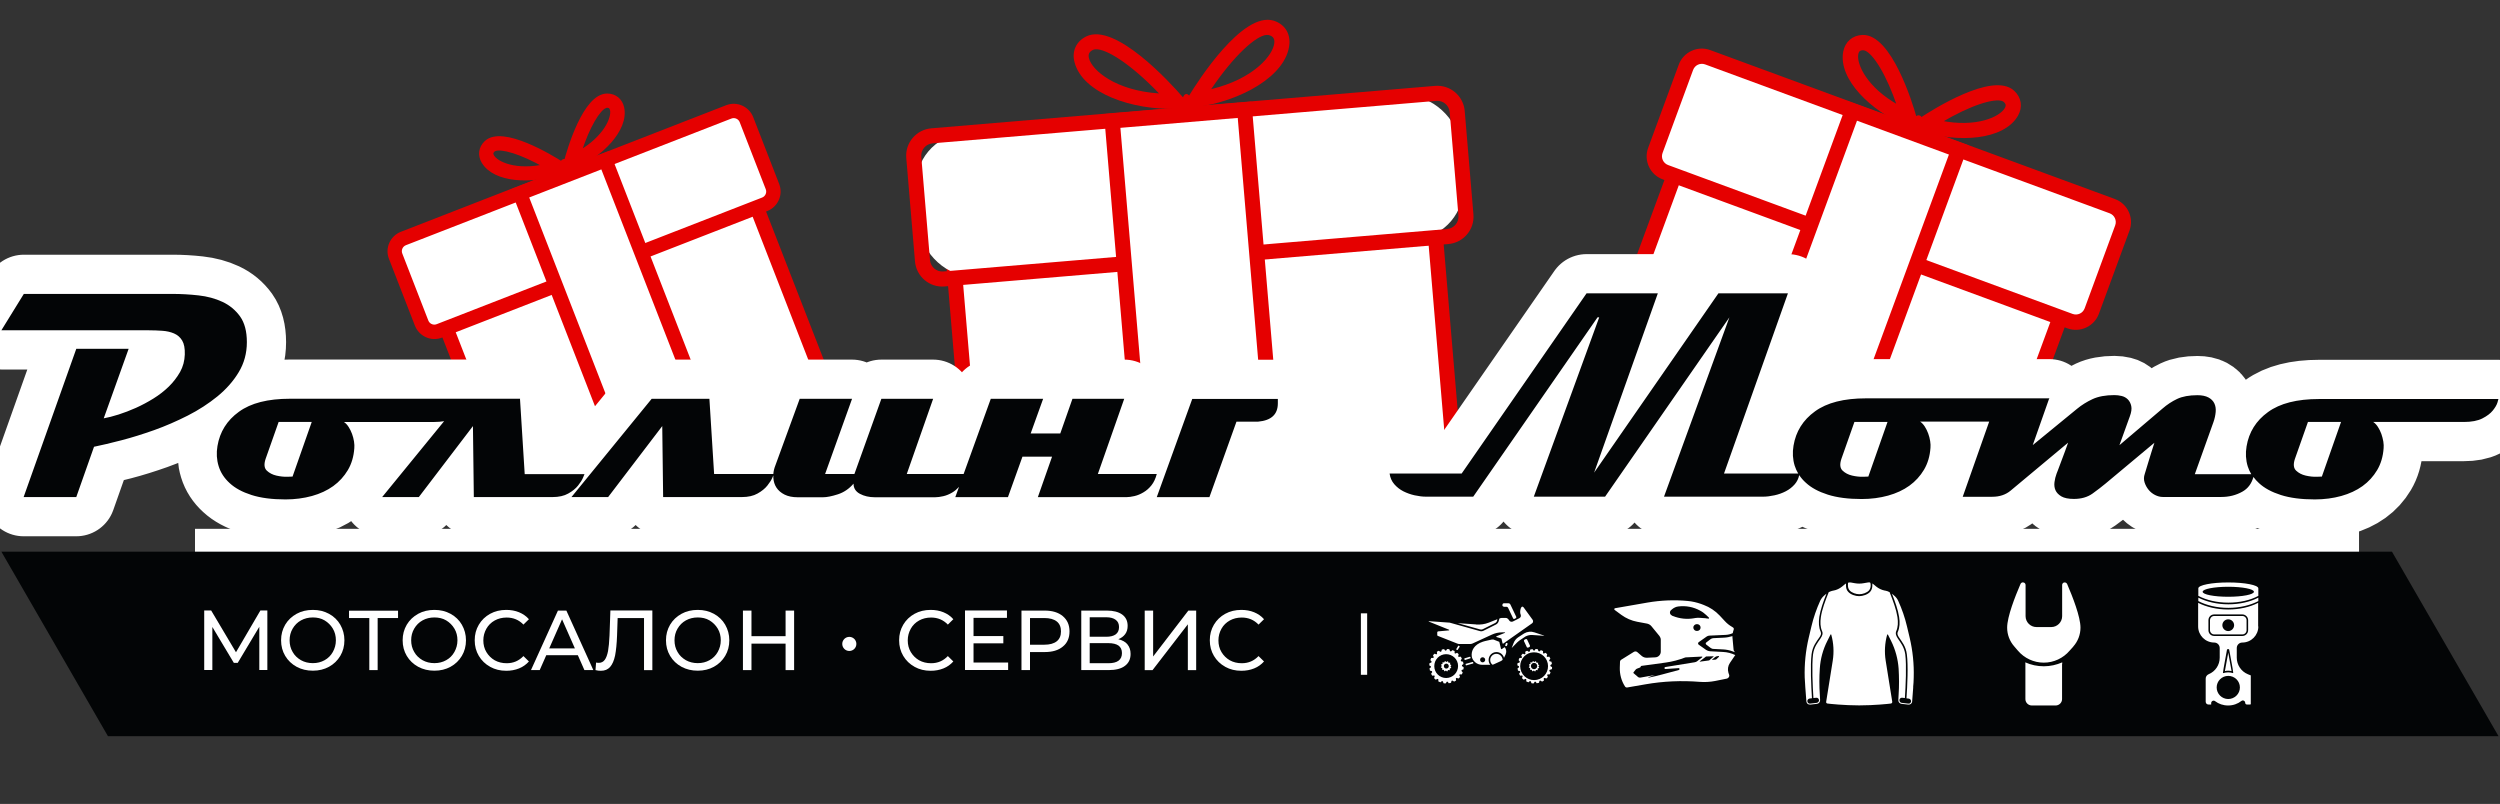
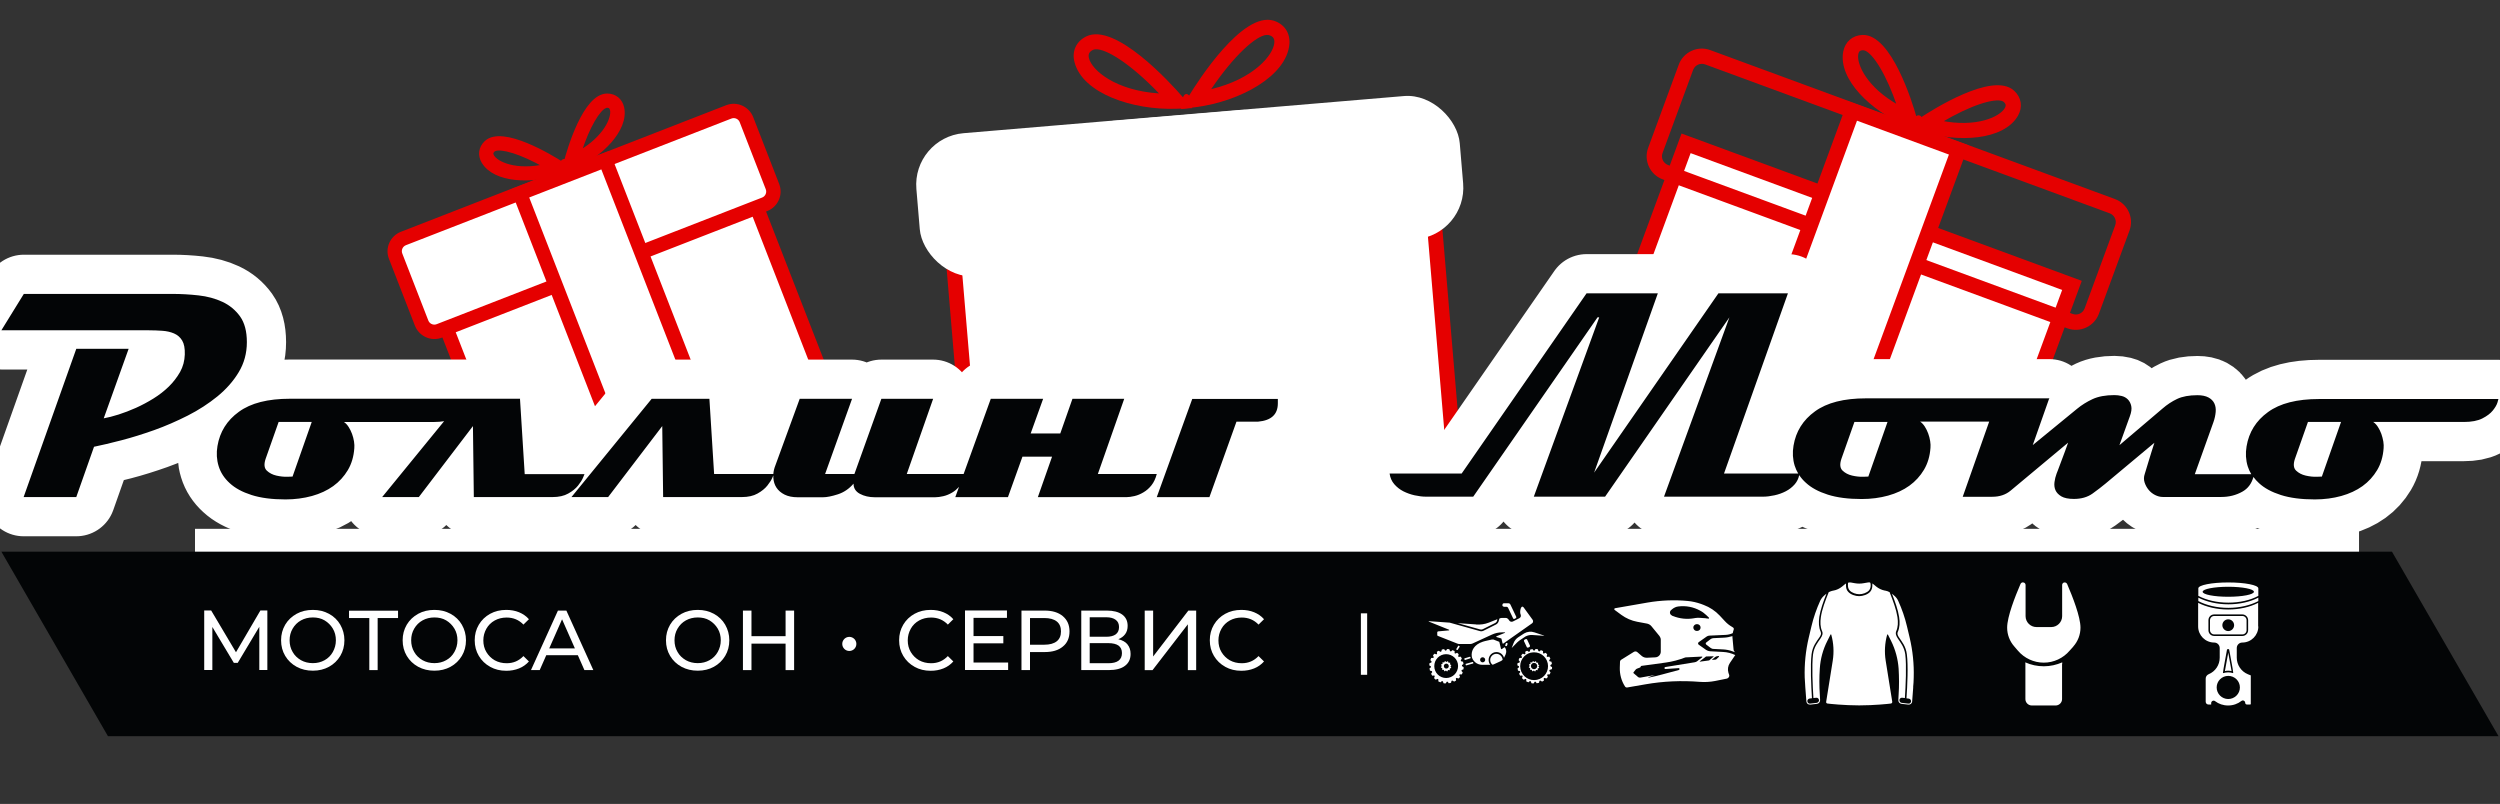
<svg xmlns="http://www.w3.org/2000/svg" id="Layer_1" data-name="Layer 1" viewBox="0 0 255 82">
  <rect x="0" y="0" width="255" height="82" fill="#333333" stroke="none" />
  <defs>
    <style>
      .cls-1, .cls-2, .cls-3 {
        fill: #030506;
      }

      .cls-4, .cls-5, .cls-6 {
        fill: #fff;
      }

      .cls-5, .cls-7 {
        stroke-width: .25px;
      }

      .cls-5, .cls-7, .cls-8, .cls-6 {
        stroke: #e50000;
        stroke-miterlimit: 10;
      }

      .cls-9, .cls-10 {
        fill: none;
      }

      .cls-7, .cls-8, .cls-11 {
        fill: #e50000;
      }

      .cls-8, .cls-6 {
        stroke-width: .4px;
      }

      .cls-2 {
        fill-rule: evenodd;
      }

      .cls-10 {
        clip-path: url(#clippath);
      }

      .cls-3 {
        stroke: #fff;
        stroke-linecap: round;
        stroke-linejoin: round;
        stroke-width: 8px;
      }
    </style>
    <clipPath id="clippath">
      <rect class="cls-9" width="255" height="82" />
    </clipPath>
  </defs>
  <g class="cls-10">
    <g>
      <g>
        <g>
          <path class="cls-7" d="m194.78,12.89l1.14-.76c1.21-.8,7.34-4.7,9.43-2.79.71.65.86,1.57.37,2.41-1.4,2.43-6,2.7-9.64,1.55l-1.31-.41Zm9.49-2.7c-.87-.32-3.3.4-6.36,2.23,3.72.76,6.15-.4,6.68-1.32.18-.31.15-.55-.12-.79-.05-.05-.12-.09-.2-.12Z" />
          <path class="cls-7" d="m195.73,13.25l-1.26-.53c-3.52-1.49-6.85-4.67-6.34-7.43.18-.95.89-1.57,1.85-1.6,2.84-.09,4.98,6.85,5.37,8.24l.38,1.32Zm-5.48-8.21c-.08-.03-.16-.04-.23-.04-.36.01-.54.17-.6.52-.19,1.05.9,3.51,4.23,5.34-1.14-3.37-2.52-5.5-3.39-5.82Z" />
          <path class="cls-7" d="m195.9,12.55c-.11.29-.34.48-.52.41-.18-.07-.24-.36-.13-.65s.34-.48.52-.41c.18.07.24.36.13.65Z" />
        </g>
        <g>
          <g>
            <path class="cls-5" d="m199.85,56.65l-36.99-13.62c-.66-.24-.99-.97-.75-1.62l9.86-26.79,39.36,14.49-9.86,26.79c-.24.66-.97.99-1.62.75Z" />
            <path class="cls-7" d="m199.61,57.26l-36.95-13.6c-1-.37-1.52-1.49-1.15-2.49l10.08-27.39,40.59,14.94-10.08,27.39c-.37,1-1.49,1.52-2.49,1.15Zm-27.24-41.8l-9.63,26.16c-.12.33.05.69.37.81l36.95,13.6c.33.12.69-.05.81-.37l9.63-26.16-38.13-14.04Z" />
          </g>
          <g>
-             <rect class="cls-4" x="168.94" y="13.05" width="47.43" height="12.5" rx="2.99" ry="2.99" transform="translate(18.53 -65.36) rotate(20.21)" />
            <path class="cls-7" d="m210.91,33.37l-41.27-15.19c-1.23-.45-1.87-1.83-1.41-3.06l3.12-8.48c.45-1.23,1.83-1.87,3.06-1.41l41.27,15.19c1.23.45,1.87,1.83,1.41,3.06l-3.12,8.48c-.45,1.23-1.83,1.87-3.06,1.41Zm-36.95-26.92c-.56-.2-1.17.08-1.38.64l-3.12,8.48c-.2.56.08,1.17.64,1.38l41.27,15.19c.56.2,1.17-.08,1.38-.64l3.12-8.48c.2-.56-.08-1.17-.64-1.38l-41.27-15.19Z" />
          </g>
          <g>
            <rect class="cls-5" x="181.9" y="12.11" width="11.56" height="38.73" transform="translate(22.43 -62.89) rotate(20.21)" />
            <path class="cls-7" d="m186.8,52.49l-12.08-4.44,13.83-37.58,12.08,4.44-13.83,37.58Zm-10.39-5.22l9.61,3.54,12.93-35.12-9.61-3.54-12.93,35.12Z" />
          </g>
        </g>
      </g>
      <g>
        <g>
          <path class="cls-8" d="m57.43,17.56l.29-1.07c.3-1.13,1.93-6.78,4.23-6.75.78.01,1.36.5,1.52,1.26.46,2.22-2.2,4.85-5.02,6.11l-1.02.45Zm4.31-6.73c-.7.27-1.79,2.02-2.66,4.76,2.67-1.53,3.52-3.54,3.34-4.38-.06-.29-.21-.41-.5-.42-.06,0-.12.01-.19.04Z" />
          <path class="cls-8" d="m58.19,17.26l-1.05.35c-2.93.98-6.66.84-7.83-1.11-.4-.67-.3-1.42.27-1.96,1.67-1.58,6.69,1.49,7.68,2.12l.94.6Zm-7.73-2.04c-.07.03-.12.06-.16.1-.21.2-.23.39-.08.64.44.74,2.43,1.65,5.43.97-2.5-1.43-4.48-1.98-5.18-1.71Z" />
          <path class="cls-8" d="m57.92,16.75c.09.23.05.47-.1.53-.14.06-.33-.09-.43-.32s-.05-.47.1-.53c.14-.06.33.09.43.32Z" />
        </g>
        <g>
          <g>
            <path class="cls-6" d="m83.96,41.39l-29.74,11.57c-.53.2-1.12-.06-1.32-.58l-8.38-21.54,31.65-12.31,8.38,21.54c.2.53-.06,1.12-.58,1.32Z" />
            <path class="cls-8" d="m84.14,41.89l-29.71,11.56c-.81.31-1.72-.09-2.03-.89l-8.57-22.02,32.64-12.7,8.57,22.02c.31.81-.09,1.72-.89,2.03Zm-38.94-10.75l8.18,21.03c.1.26.4.39.66.29l29.71-11.56c.26-.1.39-.4.29-.66l-8.18-21.03-30.66,11.93Z" />
          </g>
          <g>
            <rect class="cls-6" x="40.37" y="17.53" width="38.41" height="10.12" rx="2.37" ry="2.37" transform="translate(-4.14 23.13) rotate(-21.26)" />
            <path class="cls-8" d="m78.19,21.34l-33.18,12.91c-.99.39-2.11-.11-2.5-1.1l-2.65-6.82c-.39-.99.11-2.11,1.1-2.5l33.18-12.91c.99-.39,2.11.11,2.5,1.1l2.65,6.82c.39.99-.11,2.11-1.1,2.5Zm-36.85,3.48c-.45.17-.67.68-.49,1.12l2.65,6.82c.17.45.68.67,1.12.49l33.18-12.91c.45-.17.67-.68.49-1.12l-2.65-6.82c-.17-.45-.68-.67-1.12-.49l-33.18,12.91Z" />
          </g>
          <g>
            <rect class="cls-6" x="58.4" y="16.97" width="9.36" height="31.36" transform="translate(-7.54 25.09) rotate(-21.26)" />
            <path class="cls-8" d="m73.81,45.87l-9.71,3.78-11.76-30.22,9.71-3.78,11.76,30.22Zm-9.1,2.4l7.73-3.01-10.99-28.24-7.73,3.01,10.99,28.24Z" />
          </g>
        </g>
      </g>
      <g>
        <g>
          <path class="cls-11" d="m120.44,11.13l.84-1.37c.88-1.45,5.47-8.63,8.64-7.65,1.08.34,1.69,1.25,1.6,2.38-.28,3.28-5.04,5.84-9.48,6.43l-1.6.21Zm8.75-7.57c-1.08.09-3.31,2.07-5.65,5.53,4.33-1.03,6.34-3.48,6.44-4.72.04-.42-.12-.66-.52-.78-.08-.03-.17-.03-.27-.02Z" />
-           <path class="cls-11" d="m121.63,11.03l-1.61.06c-4.48.17-9.6-1.56-10.42-4.75-.29-1.1.16-2.1,1.17-2.61,2.97-1.51,8.68,4.81,9.8,6.09l1.06,1.21Zm-9.9-6c-.1,0-.19.03-.27.07-.37.19-.49.45-.38.86.31,1.21,2.7,3.28,7.14,3.57-2.89-3.02-5.41-4.59-6.49-4.5Z" />
+           <path class="cls-11" d="m121.63,11.03l-1.61.06c-4.48.17-9.6-1.56-10.42-4.75-.29-1.1.16-2.1,1.17-2.61,2.97-1.51,8.68,4.81,9.8,6.09l1.06,1.21Zm-9.9-6c-.1,0-.19.03-.27.07-.37.19-.49.45-.38.86.31,1.21,2.7,3.28,7.14,3.57-2.89-3.02-5.41-4.59-6.49-4.5" />
          <path class="cls-11" d="m121.45,10.21c.03.36-.13.67-.35.69-.22.02-.43-.26-.46-.62s.13-.67.35-.69c.22-.02.43.26.46.62Z" />
        </g>
        <g>
          <g>
            <path class="cls-4" d="m147.54,55.1l-46.06,3.88c-.82.07-1.53-.54-1.6-1.35l-2.81-33.36,49.01-4.13,2.81,33.36c.07.82-.54,1.53-1.35,1.6Z" />
            <path class="cls-11" d="m147.58,55.87l-46.01,3.88c-1.25.11-2.35-.83-2.46-2.08l-2.88-34.1,50.55-4.26,2.88,34.1c.11,1.25-.83,2.35-2.08,2.46Zm-49.68-30.89l2.75,32.57c.03.41.39.71.8.67l46.01-3.88c.41-.03.71-.39.67-.8l-2.75-32.57-47.48,4Z" />
          </g>
          <g>
            <rect class="cls-4" x="93.55" y="11.66" width="55.62" height="14.65" rx="5.27" ry="5.27" transform="translate(-1.17 10.27) rotate(-4.82)" />
-             <path class="cls-11" d="m147.74,24.89l-51.39,4.33c-1.54.13-2.89-1.02-3.02-2.55l-.89-10.56c-.13-1.54,1.02-2.89,2.55-3.02l51.39-4.33c1.54-.13,2.89,1.02,3.02,2.55l.89,10.56c.13,1.54-1.02,2.89-2.55,3.02Zm-52.62-10.27c-.69.06-1.21.67-1.15,1.36l.89,10.56c.06.69.67,1.21,1.36,1.15l51.39-4.33c.69-.06,1.21-.67,1.15-1.36l-.89-10.56c-.06-.69-.67-1.21-1.36-1.15l-51.39,4.33Z" />
          </g>
          <g>
            <rect class="cls-4" x="115.34" y="11.69" width="13.55" height="45.42" transform="translate(-2.46 10.38) rotate(-4.82)" />
-             <path class="cls-11" d="m131.6,57.16l-15.04,1.27-3.95-46.8,15.04-1.27,3.95,46.8Zm-13.63-.39l11.97-1.01-3.69-43.73-11.97,1.01,3.69,43.73Z" />
          </g>
        </g>
      </g>
      <path class="cls-3" d="m31.8,43.04h-3.38l-1.33,3.77c-.18.54-.14.94.12,1.19.26.25.59.42.98.51.39.09.77.13,1.12.12.35-.01.53-.02.53-.02l1.96-5.58Zm206.99,0h-3.38l-1.33,3.77c-.18.54-.14.94.12,1.19.26.25.59.42.98.51.39.09.76.13,1.12.12.35-.01.53-.02.53-.02l1.96-5.58Zm-46.26,0h-3.38l-1.33,3.77c-.18.54-.14.94.12,1.19.26.25.59.42.98.51.39.09.76.13,1.12.12.35-.01.53-.02.53-.02l1.96-5.58Zm-70.92-2.35h8.73v.45c0,1.13-.67,1.75-2.02,1.87h-2.2l-2.76,7.7h-5.37l3.62-10.02Zm-42.74,7.82l-.09.21c-.1.24-.27.51-.51.81-.24.3-.57.57-1,.81-.42.24-.96.36-1.6.36h-8.03l-.09-7.24-5.52,7.24h-3.74l8.18-10.02h5.89l.48,7.67h6.04c.02-.28.09-.58.21-.88l2.48-6.79h5.34l-2.75,7.67h2.99l2.75-7.67h5.28l-2.69,7.67h5.8l2.77-7.67h5.34l-1.27,3.53h3.02l1.24-3.53h5.28l-2.69,7.67h6.01c-.12.46-.3.85-.54,1.15-.24.3-.51.54-.82.72-.3.18-.61.31-.92.38-.31.07-.59.11-.83.11h-9.02l1.45-4.13h-3.02l-1.48,4.13h-5.37l.38-1.05c-.21.23-.43.42-.68.57-.3.18-.61.31-.92.38-.31.07-.59.11-.83.11h-6.16c-.58,0-1.09-.12-1.52-.35-.43-.23-.65-.58-.65-1.04-.44.52-.98.89-1.6,1.09-.62.2-1.13.3-1.51.3h-2.59c-.52,0-.97-.09-1.33-.27-.36-.18-.64-.42-.83-.71-.19-.29-.3-.63-.32-1.03,0-.06,0-.13,0-.2Zm-53.69-13.61c0,1.13-.28,2.15-.83,3.06-.55.92-1.28,1.74-2.17,2.47-.9.73-1.91,1.39-3.03,1.96-1.13.57-2.27,1.07-3.42,1.48-1.16.41-2.27.76-3.35,1.04-1.08.28-2.01.5-2.79.66l-1.81,5.13H2.41l5.37-15.12h5.34l-2.54,7.09c.44-.08.95-.21,1.52-.39.57-.18,1.16-.41,1.77-.68.6-.27,1.2-.59,1.78-.95.58-.36,1.11-.77,1.57-1.22.46-.45.84-.95,1.15-1.49.3-.54.46-1.14.48-1.78.02-.62-.07-1.1-.27-1.43-.2-.33-.48-.57-.83-.72-.35-.15-.75-.24-1.19-.27-.44-.03-.9-.05-1.36-.05H.14l2.29-3.71h15.18c.86,0,1.74.05,2.64.15.9.1,1.71.32,2.44.66.73.34,1.33.84,1.8,1.49.46.65.69,1.52.69,2.61Zm183.82,5.79l-1.66,4.71,4.53-3.71c.46-.38.99-.71,1.57-.98.58-.27,1.33-.41,2.23-.41.24,0,.49.03.74.09.25.06.46.18.63.35.17.17.29.4.35.68.06.28.01.63-.15,1.06,0,0-.03.1-.11.3-.07.2-.16.45-.27.75-.11.3-.23.62-.35.97-.12.34-.23.64-.33.91l4.4-3.74c.46-.4.96-.73,1.49-.98.53-.25,1.22-.38,2.07-.38.46,0,.84.08,1.12.23.28.15.48.35.6.6.12.25.17.54.14.88-.03.33-.1.68-.23,1.04l-1.9,5.31h5.76c-.15-.25-.27-.52-.36-.8-.2-.65-.24-1.33-.12-2.04.24-1.45.97-2.62,2.19-3.5,1.22-.89,2.95-1.33,5.21-1.33h18.29s-.03.12-.1.36c-.07.24-.23.51-.47.81-.24.3-.6.57-1.07.81-.47.24-1.1.36-1.89.36h-9.24c.18.12.34.29.48.51.14.22.26.46.35.71.09.25.15.51.2.77.04.26.05.49.03.69-.06.85-.28,1.59-.66,2.23-.38.64-.88,1.19-1.49,1.63-.61.44-1.34.78-2.17,1.01s-1.73.35-2.7.35c-1.37,0-2.52-.15-3.46-.45-.94-.3-1.68-.7-2.23-1.21-.22-.2-.41-.41-.57-.63-.19.69-.57,1.19-1.13,1.5-.64.36-1.36.54-2.14.54h-5.98c-.26,0-.52-.07-.78-.2-.26-.13-.48-.31-.66-.53-.18-.22-.32-.47-.41-.75-.09-.28-.09-.57.02-.88,0,0,.04-.12.11-.36.07-.24.16-.53.26-.86.1-.33.21-.68.32-1.04.11-.36.21-.66.29-.91l-4.98,4.16c-.38.32-.83.66-1.34,1.03-.51.36-1.14.54-1.89.54-.56,0-.99-.09-1.28-.26-.29-.17-.49-.38-.6-.63-.11-.25-.14-.53-.1-.83.04-.3.11-.58.21-.85,0,0,.04-.12.14-.36.09-.24.2-.53.33-.88.13-.34.26-.69.39-1.04.13-.35.24-.65.32-.89l-5.86,4.89c-.5.42-1.13.63-1.87.63h-3.02l2.7-7.67h-7.05c.18.12.34.29.48.51.14.22.26.46.35.71.09.25.16.51.2.77.04.26.05.49.03.69-.06.85-.28,1.59-.66,2.23-.38.64-.88,1.19-1.49,1.63-.61.44-1.34.78-2.17,1.01-.83.23-1.73.35-2.7.35-1.37,0-2.52-.15-3.46-.45-.94-.3-1.68-.7-2.23-1.21-.27-.24-.49-.5-.68-.78-.07.36-.23.67-.45.93-.26.3-.57.54-.92.72-.35.18-.73.32-1.15.41-.41.09-.8.14-1.16.14h-10.11l6.67-18.29-12.68,18.29h-7.27l6.67-18.29h-.17l-12.68,18.29h-4.82c-.36,0-.75-.05-1.16-.14-.41-.09-.79-.23-1.15-.41-.35-.18-.66-.42-.92-.72-.26-.3-.42-.66-.48-1.09h7.35l12.74-18.38h7.27l-6.5,18.29,12.68-18.29h7.09l-6.52,18.38h7.57c-.15-.25-.27-.52-.36-.8-.2-.65-.24-1.33-.12-2.04.24-1.45.97-2.62,2.19-3.5,1.22-.89,2.95-1.33,5.21-1.33h18.71Zm-155.96,0l.48,7.67h6.1s-.05.12-.15.36c-.1.24-.27.51-.51.81-.24.3-.57.57-1,.81-.42.24-.96.36-1.6.36h-8.03l-.09-7.24-5.52,7.24h-3.74l6.32-7.74c-.29.05-.62.08-.98.08h-9.24c.18.12.34.29.48.51.14.22.26.46.35.71.09.25.16.51.2.77.04.26.05.49.03.69-.06.85-.28,1.59-.66,2.23-.38.64-.88,1.19-1.49,1.63-.61.44-1.34.78-2.17,1.01-.84.23-1.74.35-2.7.35-1.37,0-2.52-.15-3.46-.45-.94-.3-1.68-.7-2.23-1.21-.55-.5-.93-1.08-1.13-1.74-.2-.65-.24-1.33-.12-2.04.24-1.45.97-2.62,2.19-3.5,1.22-.89,2.95-1.33,5.21-1.33h23.48Z" />
      <path class="cls-1" d="m31.8,43.04h-3.38l-1.33,3.77c-.18.54-.14.94.12,1.19.26.25.59.42.98.51.39.09.77.13,1.12.12.35-.01.53-.02.53-.02l1.96-5.58Zm206.99,0h-3.38l-1.33,3.77c-.18.54-.14.94.12,1.19.26.25.59.42.98.51.39.09.76.13,1.12.12.35-.01.53-.02.53-.02l1.96-5.58Zm-46.26,0h-3.38l-1.33,3.77c-.18.54-.14.94.12,1.19.26.25.59.42.98.51.39.09.76.13,1.12.12.35-.01.53-.02.53-.02l1.96-5.58Zm-70.92-2.35h8.73v.45c0,1.13-.67,1.75-2.02,1.87h-2.2l-2.76,7.7h-5.37l3.62-10.02Zm-42.74,7.82l-.09.21c-.1.24-.27.51-.51.81-.24.3-.57.57-1,.81-.42.24-.96.36-1.6.36h-8.03l-.09-7.24-5.52,7.24h-3.74l8.18-10.02h5.89l.48,7.67h6.04c.02-.28.09-.58.21-.88l2.48-6.79h5.34l-2.75,7.67h2.99l2.75-7.67h5.28l-2.69,7.67h5.8l2.77-7.67h5.34l-1.27,3.53h3.02l1.24-3.53h5.28l-2.69,7.67h6.01c-.12.46-.3.85-.54,1.15-.24.3-.51.54-.82.72-.3.18-.61.31-.92.38-.31.07-.59.11-.83.11h-9.02l1.45-4.13h-3.02l-1.48,4.13h-5.37l.38-1.05c-.21.23-.43.42-.68.57-.3.18-.61.31-.92.38-.31.07-.59.11-.83.11h-6.16c-.58,0-1.09-.12-1.52-.35-.43-.23-.65-.58-.65-1.04-.44.52-.98.89-1.6,1.09-.62.2-1.13.3-1.51.3h-2.59c-.52,0-.97-.09-1.33-.27-.36-.18-.64-.42-.83-.71-.19-.29-.3-.63-.32-1.03,0-.06,0-.13,0-.2Zm-53.69-13.61c0,1.13-.28,2.15-.83,3.06-.55.92-1.28,1.74-2.17,2.47-.9.73-1.91,1.39-3.03,1.96-1.13.57-2.27,1.07-3.42,1.48-1.16.41-2.27.76-3.35,1.04-1.08.28-2.01.5-2.79.66l-1.81,5.13H2.41l5.37-15.12h5.34l-2.54,7.09c.44-.08.95-.21,1.52-.39.57-.18,1.16-.41,1.77-.68.6-.27,1.2-.59,1.78-.95.58-.36,1.11-.77,1.57-1.22.46-.45.84-.95,1.15-1.49.3-.54.46-1.14.48-1.78.02-.62-.07-1.1-.27-1.43-.2-.33-.48-.57-.83-.72-.35-.15-.75-.24-1.19-.27-.44-.03-.9-.05-1.36-.05H.14l2.29-3.71h15.18c.86,0,1.74.05,2.64.15.9.1,1.71.32,2.44.66.73.34,1.33.84,1.8,1.49.46.65.69,1.52.69,2.61Zm183.82,5.79l-1.66,4.71,4.53-3.71c.46-.38.99-.71,1.57-.98.58-.27,1.33-.41,2.23-.41.24,0,.49.03.74.09.25.06.46.18.63.35.17.17.29.4.35.68.06.28.01.63-.15,1.06,0,0-.03.1-.11.3-.07.2-.16.45-.27.75-.11.3-.23.62-.35.97-.12.34-.23.64-.33.91l4.4-3.74c.46-.4.96-.73,1.49-.98.53-.25,1.22-.38,2.07-.38.46,0,.84.08,1.12.23.28.15.48.35.6.6.12.25.17.54.14.88-.03.33-.1.68-.23,1.04l-1.9,5.31h5.76c-.15-.25-.27-.52-.36-.8-.2-.65-.24-1.33-.12-2.04.24-1.45.97-2.62,2.19-3.5,1.22-.89,2.95-1.33,5.21-1.33h18.29s-.03.12-.1.36c-.07.24-.23.51-.47.81-.24.3-.6.57-1.07.81-.47.24-1.1.36-1.89.36h-9.24c.18.12.34.29.48.51.14.22.26.46.35.71.09.25.15.51.2.77.04.26.05.49.03.69-.06.85-.28,1.59-.66,2.23-.38.64-.88,1.19-1.49,1.63-.61.44-1.34.78-2.17,1.01s-1.73.35-2.7.35c-1.37,0-2.52-.15-3.46-.45-.94-.3-1.68-.7-2.23-1.21-.22-.2-.41-.41-.57-.63-.19.69-.57,1.19-1.13,1.5-.64.36-1.36.54-2.14.54h-5.98c-.26,0-.52-.07-.78-.2-.26-.13-.48-.31-.66-.53-.18-.22-.32-.47-.41-.75-.09-.28-.09-.57.02-.88,0,0,.04-.12.11-.36.07-.24.16-.53.26-.86.1-.33.21-.68.32-1.04.11-.36.21-.66.29-.91l-4.98,4.16c-.38.32-.83.66-1.34,1.03-.51.36-1.14.54-1.89.54-.56,0-.99-.09-1.28-.26-.29-.17-.49-.38-.6-.63-.11-.25-.14-.53-.1-.83.04-.3.11-.58.21-.85,0,0,.04-.12.14-.36.09-.24.2-.53.33-.88.13-.34.26-.69.39-1.04.13-.35.24-.65.32-.89l-5.86,4.89c-.5.42-1.13.63-1.87.63h-3.02l2.7-7.67h-7.05c.18.12.34.29.48.51.14.22.26.46.35.71.09.25.16.51.2.77.04.26.05.49.03.69-.06.85-.28,1.59-.66,2.23-.38.64-.88,1.19-1.49,1.63-.61.44-1.34.78-2.17,1.01-.83.23-1.73.35-2.7.35-1.37,0-2.52-.15-3.46-.45-.94-.3-1.68-.7-2.23-1.21-.27-.24-.49-.5-.68-.78-.07.36-.23.67-.45.93-.26.3-.57.54-.92.72-.35.18-.73.32-1.15.41-.41.09-.8.14-1.16.14h-10.11l6.67-18.29-12.68,18.29h-7.27l6.67-18.29h-.17l-12.68,18.29h-4.82c-.36,0-.75-.05-1.16-.14-.41-.09-.79-.23-1.15-.41-.35-.18-.66-.42-.92-.72-.26-.3-.42-.66-.48-1.09h7.35l12.74-18.38h7.27l-6.5,18.29,12.68-18.29h7.09l-6.52,18.38h7.57c-.15-.25-.27-.52-.36-.8-.2-.65-.24-1.33-.12-2.04.24-1.45.97-2.62,2.19-3.5,1.22-.89,2.95-1.33,5.21-1.33h18.71Zm-155.96,0l.48,7.67h6.1s-.05.12-.15.36c-.1.24-.27.51-.51.81-.24.3-.57.57-1,.81-.42.24-.96.36-1.6.36h-8.03l-.09-7.24-5.52,7.24h-3.74l6.32-7.74c-.29.05-.62.08-.98.08h-9.24c.18.12.34.29.48.51.14.22.26.46.35.71.09.25.16.51.2.77.04.26.05.49.03.69-.06.85-.28,1.59-.66,2.23-.38.64-.88,1.19-1.49,1.63-.61.44-1.34.78-2.17,1.01-.84.23-1.74.35-2.7.35-1.37,0-2.52-.15-3.46-.45-.94-.3-1.68-.7-2.23-1.21-.55-.5-.93-1.08-1.13-1.74-.2-.65-.24-1.33-.12-2.04.24-1.45.97-2.62,2.19-3.5,1.22-.89,2.95-1.33,5.21-1.33h23.48Z" />
      <rect class="cls-4" x="19.89" y="53.94" width="220.73" height="9.31" />
      <g>
        <rect class="cls-4" x="133.94" y="58.47" width="101.46" height="15.54" />
        <g>
          <path class="cls-2" d="m147.47,67.7c-.14.03-.23.16-.19.3.03.14.16.22.3.19.14-.03.22-.16.19-.3-.03-.14-.16-.22-.3-.2Z" />
          <path class="cls-2" d="m147.26,66.75c-.66.14-1.07.78-.94,1.44.14.66.78,1.08,1.44.94.65-.14,1.07-.78.94-1.44-.14-.66-.79-1.07-1.44-.94Zm.77,1.12s-.05.05-.07.07c-.01.01-.01.04,0,.06.02.02.04.05.06.08,0,0,0,.03,0,.04,0,.01-.01.02-.03.03-.03,0-.07.02-.09.03-.02,0-.04.02-.03.05,0,.03,0,.06.01.09,0,.01,0,.03-.02.04,0,0-.02.01-.04,0-.03,0-.07-.01-.09-.02-.02,0-.04,0-.05.03,0,.02-.02.06-.03.09,0,.01-.02.02-.03.02-.01,0-.03,0-.04,0-.02-.02-.05-.05-.07-.07-.01-.01-.04-.02-.06,0-.02.02-.05.04-.07.06-.01,0-.03,0-.04,0-.01,0-.02-.01-.03-.03,0-.03-.02-.07-.03-.09,0-.02-.03-.03-.05-.03-.03,0-.06,0-.09,0-.01,0-.03,0-.04-.01-.01,0-.01-.02-.01-.04,0-.03.02-.07.02-.09,0-.02,0-.04-.02-.05-.03,0-.06-.02-.09-.03-.01,0-.02-.02-.03-.03,0-.01,0-.03.01-.04.02-.02.05-.05.07-.07.01-.02.01-.04,0-.06-.01-.02-.04-.05-.06-.07,0-.01,0-.03,0-.04,0-.01.01-.02.03-.03.03,0,.07-.02.09-.03.02,0,.04-.03.03-.05,0-.03,0-.07-.01-.09,0-.01,0-.03.01-.04.01,0,.03,0,.04,0,.03,0,.07.02.09.02.02,0,.05,0,.05-.02.01-.03.03-.06.04-.09,0-.01.02-.02.03-.03.01,0,.03,0,.04.01.02.02.05.05.07.07.01.01.04.01.06,0,.02-.01.05-.04.08-.06.01,0,.03,0,.04,0,.01,0,.02.01.03.03,0,.03.02.07.03.09,0,.02.02.04.05.03.03,0,.06,0,.09-.01.01,0,.03,0,.04.01,0,.01.01.03,0,.04,0,.03-.01.07-.02.09,0,.02,0,.05.02.05.03.01.06.03.09.04.01,0,.02.02.02.03,0,.01,0,.03,0,.04Z" />
          <path class="cls-2" d="m175.2,66.93c-.09,0-.19.03-.26.09-.09.08-.23.19-.3.25,0,0,0,.02,0,.03,0,0,.01.01.02.01.09,0,.25-.02.32-.03.03,0,.06-.01.08-.03.06-.05.19-.17.27-.25.01-.01.02-.03.01-.05,0-.02-.02-.03-.04-.03h-.11Z" />
          <path class="cls-2" d="m227.28,64.37c.33,0,.6-.27.6-.6s-.27-.6-.6-.6-.6.27-.6.6.27.6.6.6Z" />
          <path class="cls-2" d="m225.26,63.26v1.02c0,.33.26.59.59.59h2.87c.32,0,.59-.26.59-.59v-1.02c0-.32-.27-.59-.59-.59h-2.87c-.33,0-.59.26-.59.59Zm3.89,0v1.02c0,.24-.19.43-.43.43h-2.87c-.23,0-.43-.19-.43-.43v-1.02c0-.23.19-.43.43-.43h2.87c.23,0,.43.19.43.43Z" />
          <path class="cls-2" d="m151.23,67.04c-.15,0-.26.12-.26.26s.12.26.26.26.26-.12.26-.26-.12-.26-.26-.26Z" />
          <path class="cls-2" d="m227.28,68.94c-.65,0-1.18.53-1.18,1.18s.53,1.18,1.18,1.18,1.19-.53,1.19-1.18-.53-1.18-1.19-1.18Z" />
          <path class="cls-2" d="m243.98,56.27H.14l10.87,18.82h243.84l-10.87-18.82Zm-55.49,3.23c0-.05.05-.09.1-.09.06,0,.12,0,.17,0,.14.03.3.06.45.08.29.05.58.05.86,0l.23-.04c.23-.04.34-.06.39-.05.05,0,.09.04.1.09,0,.06.02.12.02.19,0,.18-.03.38-.17.54-.22.25-.66.39-.99.39s-.77-.14-.99-.39c-.14-.16-.17-.36-.17-.54,0-.07,0-.13.01-.19Zm-11.51,7.03l-.25-.09c-.31-.12-.63-.18-.96-.2-.32-.02-.75-.04-.99-.05-.12,0-.23-.05-.32-.12l-.42-.32s-.06-.07-.06-.11.02-.08.06-.11c.13-.1.31-.23.43-.33.09-.07.2-.11.31-.11.25-.01.71-.04,1.06-.05.29-.01.57-.07.84-.15h.03s0,.07,0,.11c.03.35.08.92.11,1.21,0,.12.06.23.14.31l.02.03Zm-23.7-4.95s.08-.05.12-.05h.45c.09,0,.17.05.21.13,0,0,.46.97.6,1.26.02.05,0,.1-.04.13-.04.02-.1.05-.15.08-.02,0-.05,0-.07,0-.02,0-.04-.03-.06-.05-.13-.27-.51-1.07-.51-1.07-.03-.07-.1-.12-.18-.12h-.24s-.09-.02-.12-.05c-.03-.03-.05-.07-.05-.12s.02-.09.05-.13Zm-2.71,2.12c.44.03.87-.03,1.28-.19l.88-.35-.03.15c-.03.1-.1.19-.2.24-.3.15-.97.49-1.26.63-.08.04-.18.05-.27.02l-2.29-.64,1.88.13Zm-4.82-.34l2.12.15,3.07.86c.13.04.27.02.39-.04l1.26-.63c.14-.07.24-.2.28-.35l.07-.26.11-.04s.08-.02.11-.02h.44c.09,0,.18.05.24.12.03.05.07.1.11.15.08.12.24.15.37.09.18-.09.45-.23.65-.33.07-.03.12-.1.15-.17.02-.08.01-.16-.02-.23-.12-.21.03-1.08.33-.68.22.3.67.92.9,1.24.04.06.06.13.04.19,0,.07-.05.13-.1.17-.66.46-2.6,1.84-2.94,2.07-.01,0-.02,0-.04,0-.01,0-.02-.01-.03-.03-.03-.12-.09-.39-.11-.47,0-.01-.01-.02-.03-.03-.08-.02-.32-.1-.47-.14-.02,0-.03-.02-.03-.04,0-.02,0-.04.02-.04.21-.08.64-.26.86-.35.01,0,.02-.01.02-.03,0,0-.01-.02-.03-.02-.08,0-.18,0-.29,0-.36,0-.7.08-1.03.23-.62.28-1.65.75-1.98.91-.08.03-.15.05-.24.05h-1.08c-.07,0-.14-.01-.21-.04-.38-.15-1.71-.68-2-.79-.04-.01-.06-.05-.06-.08v-.29s.03-.08.08-.09c.22-.02.83-.07,1.11-.1.01,0,.03-.01.03-.03,0-.02,0-.03-.02-.04-.4-.16-1.62-.65-2.06-.83,0,0-.02-.02-.01-.03,0-.01.01-.02.03-.02Zm3.14,2.6l-.21.33s-.04.03-.06.01l-.07-.04s-.03-.04-.01-.06l.2-.33s.04-.03.06-.01l.07.05s.02.04.01.06Zm-9.44,2.87h-.64v-6.27h.64v6.27Zm9.94-1.54l-.03-.08s0-.05.03-.06l.53-.16s.05,0,.06.03l.02.08s0,.05-.03.05l-.53.17s-.05,0-.05-.03Zm.85.39l-.68.19s-.05,0-.05-.03l-.02-.08s0-.05.03-.05l.68-.19s.05,0,.06.03l.02.08s0,.05-.03.06Zm2.83-.24c-.21.09-.51.23-.68.31-.05.03-.11.04-.16.05-.14-.11-.23-.29-.23-.48,0-.35.29-.63.63-.63s.62.27.64.61c-.06.06-.12.1-.2.14Zm.62-1.56s-.03.03-.06.03l-.08-.03s-.03-.03-.02-.06l.08-.22s.03-.03.06-.02l.08.03s.03.03.03.06l-.08.22Zm.51.22s0,0,0-.02c.04-.1.11-.3.18-.47.1-.26.27-.48.51-.63l.57-.37c.32-.19.7-.23,1.05-.11.36.12.8.27.99.33,0,0,0,0,0,.02,0,0,0,0-.01,0-.23-.01-.79-.05-1.19-.08-.24-.02-.48.04-.7.15l-.3.2-.34.23c-.07.05-.14.11-.2.17-.15.15-.44.44-.55.56,0,0-.01,0-.02,0Zm1.81-.11l-.15.07s-.1,0-.12-.04l-.3-.64s0-.09.04-.12l.16-.08s.09,0,.12.04l.3.64s0,.09-.04.12Zm2.24,2.26s0,.02-.01.02c-.04.01-.14.05-.17.06,0,0-.01,0-.02.02,0,.02,0,.05-.02.07,0,0,0,.01,0,.02.02.03.09.1.12.13,0,0,0,.02,0,.03-.03.06-.06.13-.08.19,0,0-.01,0-.02,0-.04,0-.14,0-.18,0,0,0-.01,0-.02,0-.01.02-.03.04-.04.06,0,0,0,.02,0,.02.01.04.06.13.07.16,0,0,0,.02,0,.02-.04.06-.09.11-.14.15,0,0-.02,0-.03,0-.03,0-.13-.04-.17-.05,0,0-.01,0-.02,0-.02.01-.04.03-.06.05,0,0,0,0,0,.02,0,.04.01.14.02.18,0,0,0,.02,0,.02-.06.04-.12.07-.18.1,0,0-.01,0-.02,0-.03-.02-.11-.08-.15-.1,0,0-.01,0-.02,0-.02,0-.04.01-.07.02,0,0-.01,0-.02.02,0,.04-.03.14-.04.17,0,0,0,.01-.02.02-.07.02-.13.03-.2.04,0,0-.02,0-.02,0-.02-.03-.08-.11-.1-.15,0,0-.01,0-.02,0-.02,0-.05,0-.07,0,0,0-.02,0-.02.01-.02.03-.07.12-.09.15,0,0-.01.01-.02.01-.07,0-.14,0-.2-.02,0,0-.02,0-.02-.01,0-.04-.04-.14-.05-.17,0,0,0-.01-.02-.02-.02,0-.05,0-.07-.02,0,0-.02,0-.02,0-.03.03-.1.09-.13.12,0,0-.02,0-.03,0-.07-.02-.13-.05-.19-.08,0,0-.01-.01-.01-.02v-.18s0-.01,0-.02c-.02-.01-.04-.03-.06-.04,0,0-.02,0-.03,0-.03.01-.13.05-.16.07,0,0-.02,0-.03,0-.05-.04-.1-.09-.15-.14,0,0,0-.02,0-.03.01-.04.05-.13.06-.17,0,0,0-.01,0-.02-.01-.02-.03-.04-.05-.06,0,0-.01,0-.02,0-.03,0-.14.01-.17.02,0,0-.02,0-.02-.01-.04-.06-.07-.12-.1-.18,0,0,0-.02,0-.02.02-.03.08-.11.11-.15,0,0,0-.01,0-.02,0-.02-.02-.05-.02-.07,0,0-.01-.01-.02-.02-.04,0-.14-.03-.17-.04,0,0-.02,0-.02-.02-.02-.07-.03-.13-.04-.2,0,0,0-.02,0-.02.03-.02.11-.08.14-.1,0,0,.01-.01.01-.02,0-.02,0-.05,0-.07,0,0,0-.02-.01-.02-.03-.02-.12-.07-.15-.09,0,0-.01-.01-.01-.02,0-.07,0-.14.02-.2,0,0,0-.02.02-.02.04,0,.13-.04.17-.05,0,0,.01,0,.02-.02,0-.02,0-.05.02-.07,0,0,0-.02,0-.02-.02-.03-.09-.1-.12-.13,0,0,0-.02,0-.03.02-.07.05-.13.08-.19,0,0,.01-.01.02-.01h.18s.01,0,.02-.01c.01-.02.03-.04.04-.06,0,0,0-.01,0-.02-.01-.03-.06-.13-.07-.16,0,0,0-.02,0-.03.04-.05.09-.1.14-.15,0,0,.02,0,.03,0,.03.01.13.04.16.06,0,0,.02,0,.03,0,.02-.02.04-.03.06-.05,0,0,0-.01,0-.02,0-.04-.01-.14-.02-.17,0,0,0-.02,0-.02.06-.04.12-.08.18-.1,0,0,.02,0,.03,0,.03.02.11.08.15.1,0,0,.01,0,.02,0,.02,0,.04-.02.07-.03,0,0,.01,0,.02-.01,0-.04.03-.14.04-.17,0,0,0-.02.01-.02.07-.02.14-.03.21-.04,0,0,.01,0,.02,0,.02.03.08.11.1.14,0,0,.01,0,.02,0,.02,0,.05,0,.07,0,0,0,.02,0,.02,0,.01-.03.07-.12.09-.15,0,0,.01,0,.02,0,.07,0,.14,0,.2.02,0,0,.02,0,.02.02.01.04.05.13.06.17,0,0,0,.01.02.01.02,0,.05.01.07.02,0,0,.02,0,.02,0,.03-.02.1-.09.13-.12,0,0,.02,0,.03,0,.06.02.13.05.19.08,0,0,.01.01.01.02v.18s0,.01,0,.02c.02.01.04.03.06.04,0,0,.02,0,.02,0,.04-.01.13-.06.16-.07,0,0,.02,0,.03,0,.05.04.1.09.15.14,0,0,0,.02,0,.02,0,.04-.04.14-.05.17,0,0,0,.02,0,.02.01.02.03.04.05.06,0,0,.01,0,.02,0,.04,0,.14-.01.18-.02,0,0,.02,0,.02,0,.04.06.07.12.1.18,0,0,0,.02,0,.03-.02.03-.08.11-.11.15,0,0,0,.01,0,.02,0,.02.02.04.02.07,0,0,0,.01.02.02.04,0,.14.03.17.04,0,0,.02,0,.02.01.02.07.03.14.04.2,0,0,0,.02,0,.03-.03.02-.11.08-.14.1,0,0-.01.01-.01.02,0,.03,0,.05,0,.08,0,0,0,.02.01.02.03.02.12.07.15.09,0,0,.01,0,.01.02,0,.07,0,.14-.02.21Zm52.08-.51v3.57c0,.36-.3.65-.66.65h-2.42c-.36,0-.66-.29-.66-.65v-3.57c0-.06,0-.12-.01-.18.58.26,1.22.4,1.89.4s1.3-.15,1.88-.4c0,.06-.01.12-.01.18Zm20.02-3.84c0,.9-.73,1.64-1.64,1.64-.31,0-.56.25-.56.56v.98c0,.74.45,1.41,1.13,1.69.18.07.3.12.3.12v2.92s-.02.05-.05.05h-.35c-.09,0-.17-.07-.17-.17h0c0-.1-.06-.18-.14-.22-.08-.04-.18-.03-.25.03-.37.29-.84.46-1.35.46s-.96-.16-1.33-.44c-.07-.06-.17-.07-.26-.03-.08.04-.14.13-.14.22,0,.09,0,.15,0,.15h-.28c-.08,0-.15-.03-.2-.08-.05-.06-.08-.13-.08-.2v-2.36c0-.2.12-.37.3-.45.69-.28,1.13-.95,1.13-1.69v-.98c0-.31-.25-.56-.56-.56-.91,0-1.64-.74-1.64-1.64v-2.41c.83.42,1.9.68,3.06.68s2.23-.25,3.06-.68v2.41Zm0-2.59c-.82.43-1.89.69-3.06.69s-2.24-.26-3.06-.69v-.35c.83.42,1.9.68,3.06.68s2.23-.25,3.06-.68v.35Zm-81.06,6.94s0,.02-.01.02c-.04.01-.14.05-.17.06,0,0-.01,0-.02.02,0,.02,0,.05-.02.07,0,0,0,.01,0,.02.02.03.09.1.12.13,0,0,0,.02,0,.03-.03.06-.06.13-.08.19,0,0-.01,0-.02,0-.04,0-.14,0-.18,0,0,0-.01,0-.02,0-.01.02-.03.04-.04.06,0,0,0,.02,0,.02.01.04.06.13.07.16,0,0,0,.02,0,.02-.04.06-.09.11-.14.15,0,0-.02,0-.03,0-.03,0-.13-.04-.17-.05,0,0-.01,0-.02,0-.02.01-.04.03-.06.05,0,0,0,0,0,.02,0,.04.01.14.02.18,0,0,0,.02-.01.02-.06.04-.12.07-.18.1,0,0-.01,0-.02,0-.03-.02-.11-.08-.15-.1,0,0-.01,0-.02,0-.02,0-.04.01-.07.02,0,0-.01,0-.02.02,0,.04-.03.14-.04.17,0,0,0,.01-.02.02-.07.02-.13.03-.2.04,0,0-.02,0-.02,0-.02-.03-.08-.11-.1-.15,0,0-.01,0-.02,0-.02,0-.05,0-.07,0,0,0-.02,0-.02.01-.02.03-.07.12-.09.15,0,0-.01.01-.02.01-.07,0-.14,0-.2-.02,0,0-.02,0-.02-.01,0-.04-.04-.14-.05-.17,0,0,0-.01-.02-.02-.02,0-.05,0-.07-.02,0,0-.02,0-.02,0-.03.03-.1.09-.13.12,0,0-.02,0-.03,0-.06-.02-.13-.05-.19-.08,0,0-.01-.01-.01-.02v-.18s0-.01,0-.02c-.02-.01-.04-.03-.06-.04,0,0-.02,0-.03,0-.03.01-.13.05-.16.07,0,0-.02,0-.03,0-.05-.04-.1-.09-.15-.14,0,0,0-.02,0-.03.01-.04.04-.13.06-.17,0,0,0-.01,0-.02-.01-.02-.03-.04-.05-.06,0,0-.01,0-.02,0-.04,0-.14.01-.17.02,0,0-.02,0-.02-.01-.04-.06-.08-.12-.1-.18,0,0,0-.02,0-.02.02-.03.08-.11.1-.15,0,0,0-.01,0-.02,0-.02-.02-.05-.02-.07,0,0,0-.01-.02-.02-.04,0-.14-.03-.17-.04,0,0-.02,0-.02-.02-.02-.07-.03-.13-.04-.2,0,0,0-.02,0-.02.03-.02.11-.08.14-.1,0,0,.01-.01,0-.02v-.07s0-.02-.01-.02c-.03-.02-.12-.07-.15-.09,0,0,0-.01,0-.02,0-.07,0-.14.02-.2,0,0,0-.02.01-.02.04,0,.13-.04.17-.05,0,0,.01,0,.01-.02,0-.02.01-.05.02-.07,0,0,0-.02,0-.02-.02-.03-.09-.1-.12-.13,0,0,0-.02,0-.03.03-.07.05-.13.08-.19,0,0,.01-.01.02-.01h.18s.01,0,.02-.01c.01-.02.03-.04.04-.06,0,0,0-.01,0-.02-.01-.03-.06-.13-.07-.16,0,0,0-.02,0-.03.04-.05.09-.1.14-.15,0,0,.02,0,.02,0,.04.01.14.04.17.06,0,0,.01,0,.02,0,.02-.02.03-.03.06-.05,0,0,0-.01,0-.02,0-.04-.01-.14-.02-.17,0,0,0-.02,0-.02.06-.04.12-.08.18-.1,0,0,.01,0,.02,0,.03.02.11.08.15.1,0,0,.01,0,.02,0,.02,0,.04-.02.07-.03,0,0,.01,0,.02-.01,0-.04.03-.14.04-.17,0,0,0-.02.02-.02.07-.02.13-.03.2-.04,0,0,.02,0,.02,0,.02.03.08.11.1.14,0,0,.01,0,.02,0,.02,0,.05,0,.07,0,0,0,.02,0,.02,0,.02-.03.07-.12.09-.15,0,0,.01,0,.02,0,.07,0,.14,0,.2.02,0,0,.02,0,.02.02.01.04.05.13.06.17,0,0,0,.01.02.01.02,0,.05.01.07.02,0,0,.02,0,.02,0,.03-.02.1-.09.13-.12,0,0,.02,0,.03,0,.06.02.13.05.19.08,0,0,.01.01.01.02v.18s0,.01,0,.02c.02.01.04.03.06.04,0,0,.02,0,.02,0,.04-.01.13-.06.16-.07,0,0,.02,0,.02,0,.06.04.11.09.15.14,0,0,0,.02,0,.02,0,.04-.04.14-.05.17,0,0,0,.02,0,.02.01.02.03.04.05.06,0,0,.01,0,.02,0,.04,0,.14-.01.18-.02,0,0,.02,0,.02,0,.04.06.07.12.1.18,0,0,0,.02,0,.03-.02.03-.08.11-.1.15,0,0,0,.01,0,.02,0,.02.02.04.02.07,0,0,0,.01.02.02.04,0,.14.03.17.04,0,0,.02,0,.02.01.02.07.03.14.04.2,0,0,0,.02,0,.03-.03.02-.11.08-.14.1,0,0-.01.01-.01.02,0,.03,0,.05,0,.08,0,0,0,.02.01.02.03.02.12.07.15.09,0,0,.01,0,.01.02,0,.07,0,.14-.02.21Zm4.3-1.53l-.18.38c-.09-.34-.4-.59-.77-.59-.44,0-.8.36-.8.8,0,.19.06.36.17.5,0,0-.01,0-.83,0-.6,0-1-.46-1.06-.85-.08-.59.24-1.22,1.14-1.51.23-.08.74-.17.92-.22.05,0,.1,0,.15,0,.14.06.45.17.56.22.03,0,.05.03.05.06.03.12.12.5.16.66,0,.01.01.03.03.04.02,0,.04,0,.05,0,.08-.05.19-.14.26-.18.01,0,.03-.01.05,0,.01,0,.03.01.03.03.01.03.03.06.05.09.09.19.09.41,0,.6Zm23.39.12c-.13.2-.35.52-.53.78-.2.3-.25.66-.15,1,.02.07.05.14.07.2.03.08.02.18-.03.25-.05.08-.12.13-.21.15-.31.06-.79.15-1.19.24-.51.1-1.04.13-1.56.09-1.85-.15-3.71-.07-5.54.25-.8.14-1.54.27-1.85.32-.1.02-.19-.02-.24-.1-.37-.57-.55-1.25-.53-1.93,0-.23.02-.45.02-.58,0-.09.05-.17.13-.22.28-.17.94-.59,1.27-.79.12-.08.27-.07.37.02.13.11.31.27.45.39.15.13.35.19.54.18.24-.01.57-.03.84-.04.31-.01.56-.27.56-.58v-1.22c0-.13-.05-.26-.13-.37-.21-.25-.6-.73-.82-1-.11-.14-.27-.23-.44-.27-.26-.05-.65-.12-1.02-.19-.58-.11-1.13-.35-1.61-.7-.26-.19-.53-.39-.69-.51-.03-.02-.04-.06-.03-.1,0-.03.04-.06.07-.07.54-.09,2.05-.36,3.33-.58,1.35-.23,2.72-.29,4.09-.16.46.04.91.15,1.35.3.09.04.19.08.29.11.61.23,1.17.6,1.62,1.08.18.2.38.4.53.57.21.23.45.42.71.57.04.02.08.05.11.07.07.04.11.13.08.21-.02.06-.04.13-.06.2-.01.06-.03.12-.04.17-.23.11-.49.17-.75.18-.47.02-1.21.06-1.57.07-.15,0-.29.05-.4.14-.21.15-.54.38-.75.53-.04.03-.07.08-.07.13s.03.1.07.13c.21.15.54.38.75.53.12.08.26.13.4.14.3.01.88.04,1.33.07.44.02.86.13,1.25.32,0,0,0,.02-.01.02Zm18.17,3.26c-.03.34-.08,1.02-.11,1.44,0,.1-.05.19-.13.25-.08.07-.17.09-.27.08-.22-.03-.49-.06-.69-.08-.19-.02-.33-.19-.32-.38.01-.19.03-.42.03-.57.06-.88.05-1.76,0-2.64-.07-.98-.33-1.95-.77-2.83-.14-.27-.26-.52-.32-.64,0-.01-.02-.02-.04-.02-.01,0-.03.01-.04.03-.24.86-.29,1.77-.15,2.65.23,1.44.58,3.59.67,4.19.01.08-.04.16-.13.18-.2.03-1.72.19-3.24.19-1.52,0-3.04-.16-3.24-.19-.09-.01-.15-.09-.13-.18.09-.6.44-2.75.67-4.19.14-.89.09-1.79-.15-2.65,0-.02-.02-.03-.04-.03-.01,0-.03,0-.04.02-.06.13-.18.37-.32.64-.45.88-.71,1.84-.77,2.83-.06.88-.06,1.76,0,2.64,0,.15.02.38.03.57.01.19-.13.36-.31.38-.21.02-.48.06-.69.08-.1,0-.2-.02-.27-.08-.08-.06-.12-.15-.13-.25-.03-.43-.08-1.1-.11-1.44-.03-.34-.05-.68-.06-1.01-.04-1.36.1-2.72.41-4.04.09-.39.19-.81.28-1.18.21-.89.51-1.75.89-2.59.09-.19.22-.37.38-.51.05-.04.1-.08.15-.13.04-.03.08-.06.11-.09-.33.83-.62,1.65-.73,2.37-.08.57-.06,1.08.14,1.52.09.21,0,.39-.16.61-.26.38-.67.87-.77,1.68-.14,1.13-.04,3.25.04,4.49l-.24.03c-.14.02-.24.15-.23.28h0c0,.07.04.14.09.18.06.05.13.07.19.06.21-.02.48-.06.68-.08.13-.02.23-.14.23-.27h0c0-.07-.04-.14-.09-.19-.06-.05-.13-.07-.2-.06l-.28.03c-.08-1.22-.18-3.33-.04-4.45.1-.78.5-1.24.75-1.61.19-.28.29-.51.17-.77-.18-.41-.2-.9-.12-1.43.11-.77.44-1.64.8-2.54.15-.07.3-.13.46-.16,0,0,.02,0,.03,0,.32-.06.61-.2.86-.4.12-.1.24-.2.34-.28.02-.01.03-.02.05-.03,0,0,.01,0,.02,0,0,0,0,0,0,.02,0,.05,0,.09,0,.15,0,.23.04.47.22.66.25.29.75.45,1.12.45s.88-.16,1.13-.45c.17-.19.22-.44.22-.66,0-.05,0-.1,0-.15,0,0,0-.02,0-.02,0,0,.01,0,.02,0,.02,0,.03.02.05.03.1.08.23.18.34.28.25.2.55.34.86.4,0,0,.02,0,.03,0,.16.03.31.08.46.16.36.9.68,1.77.8,2.54.08.53.06,1.02-.12,1.43-.11.26-.01.5.17.77.24.37.64.83.75,1.61.14,1.12.04,3.23-.04,4.45l-.27-.03c-.07,0-.15,0-.2.06-.06.05-.09.11-.09.18h0c0,.14.09.26.23.28.2.02.48.06.68.08.07,0,.14,0,.19-.06.06-.04.09-.11.09-.17t0,0c0-.14-.09-.26-.23-.28l-.24-.03c.09-1.23.19-3.36.04-4.49-.1-.82-.52-1.3-.77-1.68-.15-.22-.25-.4-.15-.61.19-.44.22-.95.13-1.52-.11-.72-.4-1.53-.73-2.37.04.03.07.06.11.09.05.05.1.09.15.13.16.14.29.31.38.51.38.83.68,1.7.89,2.59.09.37.18.78.28,1.18.31,1.32.45,2.68.41,4.04,0,.34-.03.68-.06,1.01Zm16.33-4.15c-.12.13-.24.27-.37.41-.66.78-1.63,1.23-2.64,1.23h0s0,0,0,0c-1.02,0-1.99-.45-2.65-1.23-.12-.15-.25-.29-.36-.42-.47-.53-.73-1.21-.73-1.92,0-1.12.81-3.17,1.36-4.45.05-.12.17-.19.3-.16.13.02.22.13.22.26,0,.95,0,2.26,0,3.18,0,.61.5,1.11,1.11,1.11h1.51c.61,0,1.11-.5,1.11-1.11,0-.92,0-2.23,0-3.18,0-.13.09-.24.21-.26.13-.02.25.05.3.16.55,1.28,1.36,3.33,1.36,4.45,0,.71-.26,1.39-.73,1.92Zm18.87-5.17c-.82.44-1.89.69-3.06.69s-2.24-.26-3.06-.69v-.77c0-.33,1.37-.6,3.06-.6s3.06.27,3.06.6v.77Z" />
          <path class="cls-2" d="m227.28,59.85c-1.44,0-2.61.23-2.61.51s1.17.51,2.61.51,2.62-.23,2.62-.51-1.17-.51-2.62-.51Z" />
          <path class="cls-2" d="m227.28,68.58c.16,0,.32.03.46.07,0,0,.02,0,.03,0,.01,0,.02-.02.02-.03-.02-.32-.35-1.96-.41-2.34-.01-.1-.21-.1-.23,0-.06.38-.38,2.02-.41,2.34,0,0,.01.02.02.03,0,0,.02,0,.04,0,.15-.04.3-.07.46-.07Zm0-2c.09.51.27,1.44.34,1.87-.11-.02-.22-.04-.34-.04s-.23.01-.34.04c.07-.44.24-1.36.34-1.87Z" />
          <path class="cls-2" d="m173.09,63.66c-.2,0-.37.15-.37.35s.16.35.37.35.37-.15.37-.35-.16-.35-.37-.35Z" />
          <path class="cls-2" d="m156.18,66.56c-.76.16-1.25.91-1.09,1.68.16.77.91,1.26,1.68,1.1.77-.16,1.26-.91,1.1-1.68-.16-.76-.91-1.26-1.68-1.09Zm.82,1.31s-.05.05-.07.07c-.01.01-.01.04,0,.06.02.02.04.05.06.08,0,0,0,.03,0,.04,0,.01-.01.02-.03.03-.03,0-.07.02-.09.03-.02,0-.04.02-.03.05,0,.03,0,.06.01.09,0,.01,0,.03-.02.04,0,0-.02.01-.04,0-.03,0-.07-.01-.09-.02-.02,0-.04,0-.05.03,0,.02-.02.06-.03.09,0,.01-.02.02-.03.02-.01,0-.03,0-.04,0-.02-.02-.05-.05-.07-.07-.02-.01-.04-.02-.06,0-.02.02-.05.04-.07.06-.01,0-.03,0-.04,0-.01,0-.02-.01-.03-.03,0-.03-.02-.07-.03-.09,0-.02-.03-.03-.05-.03-.03,0-.07,0-.09,0-.01,0-.03,0-.04-.01,0,0-.01-.02-.01-.04,0-.03.02-.07.02-.09,0-.02,0-.04-.02-.05-.03,0-.06-.02-.09-.03-.01,0-.02-.02-.03-.03,0-.01,0-.03.01-.04.02-.02.05-.05.07-.07.01-.02.01-.04,0-.06-.01-.02-.04-.05-.06-.07,0-.01,0-.03,0-.04,0-.01.01-.02.03-.03.03,0,.07-.02.09-.03.02,0,.04-.03.03-.05,0-.03,0-.07-.01-.09,0-.01,0-.03.01-.04.01,0,.03,0,.04,0,.03,0,.07.02.09.02.02,0,.05,0,.06-.02,0-.03.02-.06.03-.09,0-.01.02-.02.03-.03.01,0,.03,0,.04.01.02.02.05.05.07.07.01.01.04.01.06,0,.02-.01.05-.04.08-.06.01,0,.03,0,.04,0,.01,0,.02.01.03.03,0,.03.02.07.03.09,0,.02.02.04.05.03.03,0,.06,0,.09-.01.01,0,.03,0,.04.01,0,.01.01.03,0,.04,0,.03-.01.07-.02.09,0,.02,0,.05.02.05.03.01.06.03.09.04.01,0,.02.02.03.03,0,.01,0,.03-.01.04Z" />
          <path class="cls-2" d="m156.41,67.62c-.18.04-.29.21-.25.38.04.18.21.29.38.25.18-.04.29-.21.25-.38-.04-.18-.21-.29-.38-.25Z" />
          <path class="cls-2" d="m170.52,62.79s.07.03.11.04c.69.28,1.44.36,2.17.23.04,0,.07-.01.1-.02.16-.03.33-.03.5-.02.14,0,.3.02.41.03.09,0,.18.01.26.03.06,0,.14.02.2.02.02,0,.04,0,.05-.03.01-.02,0-.04,0-.06-.08-.07-.18-.17-.28-.27-.18-.17-.39-.33-.62-.45-.68-.38-1.46-.53-2.24-.43h0c-.23.03-.44.13-.61.27-.04.04-.09.08-.13.11-.08.07-.12.18-.1.29.01.11.09.2.19.24Z" />
          <path class="cls-2" d="m173.65,67s-.02-.03-.04-.03c-.36.02-1.35.07-1.61.08-.05,0-.09,0-.13.02-.63.24-1.29.42-1.96.51-.92.13-2.17.3-2.48.34-.04,0-.08.04-.08.08,0,.04-.04.08-.08.09-.07.03-.2.08-.29.11-.06.02-.11.06-.15.11-.06.08-.15.2-.21.26-.02.03-.02.07,0,.09.09.08.29.26.43.37.08.08.19.1.3.08.42-.07,1.45-.26,1.45-.26,0,0-.35.12-.65.22-.01,0-.02.02-.02.03,0,.01.02.02.03.02.47-.09.94-.21,1.4-.33.49-.13,1.14-.31,1.68-.45.05-.01.08-.06.07-.11,0-.05-.05-.09-.1-.08-.39.03-.87.06-1.34.09-.05,0-.09-.04-.1-.09,0-.05.03-.1.08-.11,1.21-.2,2.59-.42,3.01-.49.08-.01.16-.05.23-.09.14-.11.38-.3.53-.41.01-.01.02-.03,0-.05Z" />
          <path class="cls-2" d="m174.79,66.94s-.01,0-.02,0c-.15,0-.58.02-.71.02-.03,0-.06,0-.08.03-.11.08-.46.36-.61.47,0,0,0,.02,0,.02,0,0,0,.01.02.01.2-.03.73-.1.89-.12.03,0,.06-.01.08-.03.09-.08.33-.28.43-.37,0,0,0-.01,0-.02Z" />
        </g>
        <g>
          <g>
            <path class="cls-4" d="m26.45,68.35v-4.42s-2.2,3.68-2.2,3.68h-.4l-2.19-3.66v4.39h-.83v-6.07h.71l2.53,4.26,2.49-4.26h.71v6.07s-.82,0-.82,0Z" />
            <path class="cls-4" d="m30.25,68.01c-.49-.27-.88-.64-1.16-1.11-.28-.47-.42-1-.42-1.59s.14-1.11.42-1.59c.28-.47.67-.84,1.16-1.11.49-.27,1.04-.4,1.66-.4s1.15.13,1.65.4c.49.27.88.64,1.15,1.11s.42,1,.42,1.59-.14,1.12-.42,1.59c-.28.47-.66.84-1.15,1.11-.49.27-1.04.4-1.65.4s-1.16-.13-1.66-.4Zm2.86-.67c.36-.2.64-.48.84-.84s.31-.75.31-1.19-.1-.84-.31-1.19-.49-.63-.84-.84-.76-.3-1.2-.3-.85.1-1.21.3-.64.48-.85.84c-.21.36-.31.75-.31,1.19s.1.84.31,1.19c.2.36.49.63.85.84.36.2.76.3,1.21.3s.84-.1,1.2-.3Z" />
            <path class="cls-4" d="m40.6,63.04h-2.08v5.31h-.85v-5.31h-2.07v-.75h5v.75Z" />
            <path class="cls-4" d="m42.65,68.01c-.49-.27-.88-.64-1.16-1.11-.28-.47-.42-1-.42-1.59s.14-1.11.42-1.59c.28-.47.67-.84,1.16-1.11.49-.27,1.04-.4,1.66-.4s1.15.13,1.65.4c.49.27.88.64,1.15,1.11s.42,1,.42,1.59-.14,1.12-.42,1.59c-.28.47-.66.84-1.15,1.11-.49.27-1.04.4-1.65.4s-1.16-.13-1.66-.4Zm2.86-.67c.36-.2.64-.48.84-.84s.31-.75.31-1.19-.1-.84-.31-1.19-.49-.63-.84-.84-.76-.3-1.2-.3-.85.1-1.21.3-.64.48-.85.84c-.21.36-.31.75-.31,1.19s.1.84.31,1.19c.2.36.49.63.85.84.36.2.76.3,1.21.3s.84-.1,1.2-.3Z" />
            <path class="cls-4" d="m49.99,68.01c-.49-.27-.87-.64-1.15-1.11-.28-.47-.42-1-.42-1.59s.14-1.12.42-1.59.66-.84,1.15-1.11c.49-.27,1.04-.4,1.65-.4.47,0,.91.08,1.3.24s.73.39,1.01.71l-.56.55c-.46-.48-1.03-.72-1.71-.72-.45,0-.86.1-1.22.3-.36.2-.65.48-.85.84s-.31.75-.31,1.19.1.84.31,1.19.49.63.85.84c.36.2.77.3,1.22.3.68,0,1.24-.24,1.71-.73l.56.55c-.28.31-.61.55-1.01.71-.4.16-.83.24-1.3.24-.61,0-1.15-.13-1.64-.4Z" />
            <path class="cls-4" d="m58.94,66.83h-3.22l-.67,1.52h-.89l2.75-6.07h.86l2.75,6.07h-.91l-.67-1.52Zm-.3-.69l-1.31-2.97-1.31,2.97h2.62Z" />
-             <path class="cls-4" d="m66.54,62.28v6.07h-.85v-5.31h-2.69l-.06,1.78c-.03.84-.1,1.52-.2,2.04-.11.52-.28.91-.51,1.17-.23.26-.54.39-.94.39-.18,0-.36-.02-.55-.07l.06-.77c.09.02.18.03.28.03.25,0,.45-.1.6-.3.15-.2.26-.5.34-.9.07-.4.12-.92.15-1.58l.09-2.56h4.27Z" />
            <path class="cls-4" d="m69.51,68.01c-.49-.27-.88-.64-1.16-1.11-.28-.47-.42-1-.42-1.59s.14-1.11.42-1.59c.28-.47.67-.84,1.16-1.11.49-.27,1.04-.4,1.66-.4s1.15.13,1.65.4c.49.27.88.64,1.15,1.11s.42,1,.42,1.59-.14,1.12-.42,1.59c-.28.47-.66.84-1.15,1.11-.49.27-1.04.4-1.65.4s-1.16-.13-1.66-.4Zm2.86-.67c.36-.2.64-.48.84-.84s.31-.75.31-1.19-.1-.84-.31-1.19-.49-.63-.84-.84-.76-.3-1.2-.3-.85.1-1.21.3-.64.48-.85.84c-.21.36-.31.75-.31,1.19s.1.84.31,1.19c.2.36.49.63.85.84.36.2.76.3,1.21.3s.84-.1,1.2-.3Z" />
            <path class="cls-4" d="m81,62.28v6.07h-.87v-2.7h-3.48v2.7h-.87v-6.07h.87v2.61h3.48v-2.61h.87Z" />
            <path class="cls-4" d="m93.28,68.01c-.49-.27-.87-.64-1.15-1.11-.28-.47-.42-1-.42-1.59s.14-1.12.42-1.59.66-.84,1.15-1.11c.49-.27,1.04-.4,1.65-.4.47,0,.91.08,1.3.24s.73.39,1.01.71l-.56.55c-.46-.48-1.03-.72-1.71-.72-.45,0-.86.1-1.22.3-.36.2-.65.48-.85.84s-.31.75-.31,1.19.1.84.31,1.19.49.63.85.84c.36.2.77.3,1.22.3.68,0,1.24-.24,1.71-.73l.56.55c-.28.31-.61.55-1.01.71-.4.16-.83.24-1.3.24-.61,0-1.15-.13-1.64-.4Z" />
            <path class="cls-4" d="m102.83,67.59v.75h-4.4v-6.07h4.28v.75h-3.41v1.86h3.04v.74h-3.04v1.96h3.54Z" />
            <path class="cls-4" d="m108.41,62.85c.45.38.68.89.68,1.55s-.22,1.18-.68,1.55c-.45.38-1.07.56-1.85.56h-1.5v1.84h-.87v-6.07h2.36c.79,0,1.4.19,1.85.56Zm-.62,2.56c.29-.23.43-.57.43-1.01s-.14-.78-.43-1.01c-.29-.23-.71-.35-1.26-.35h-1.47v2.72h1.47c.55,0,.97-.12,1.26-.35Z" />
            <path class="cls-4" d="m115,65.73c.21.25.32.57.32.97,0,.53-.19.93-.58,1.22-.38.29-.94.43-1.68.43h-2.77v-6.07h2.61c.66,0,1.18.13,1.56.4.37.27.56.65.56,1.16,0,.33-.08.61-.25.84s-.4.4-.7.52c.41.1.72.27.93.52Zm-3.85-.78h1.69c.42,0,.74-.08.97-.25.22-.17.33-.41.33-.74s-.11-.57-.34-.74c-.22-.17-.55-.26-.96-.26h-1.69v1.98Zm3.29,1.67c0-.35-.12-.6-.35-.77-.23-.16-.58-.25-1.04-.25h-1.9v2.05h1.9c.93,0,1.39-.35,1.39-1.04Z" />
            <path class="cls-4" d="m116.76,62.28h.86v4.68l3.59-4.68h.8v6.07h-.85v-4.67l-3.6,4.67h-.8v-6.07Z" />
            <path class="cls-4" d="m124.97,68.01c-.49-.27-.87-.64-1.15-1.11-.28-.47-.42-1-.42-1.59s.14-1.12.42-1.59.66-.84,1.15-1.11c.49-.27,1.04-.4,1.65-.4.47,0,.91.08,1.3.24s.73.39,1.01.71l-.56.55c-.46-.48-1.03-.72-1.71-.72-.45,0-.86.1-1.22.3-.36.2-.65.48-.85.84s-.31.75-.31,1.19.1.84.31,1.19.49.63.85.84c.36.2.77.3,1.22.3.68,0,1.24-.24,1.71-.73l.56.55c-.28.31-.61.55-1.01.71-.4.16-.83.24-1.3.24-.61,0-1.15-.13-1.64-.4Z" />
          </g>
          <circle class="cls-4" cx="86.63" cy="65.68" r=".72" />
        </g>
      </g>
      <path class="cls-4" d="m133.94,41.75c-.51.33-7.94,4.77-7.77,5.1s-.94,6.53-.94,7.09,3.7,1.12,3.7,1.12l7.22,1.01-2.2-14.32Z" />
    </g>
  </g>
</svg>